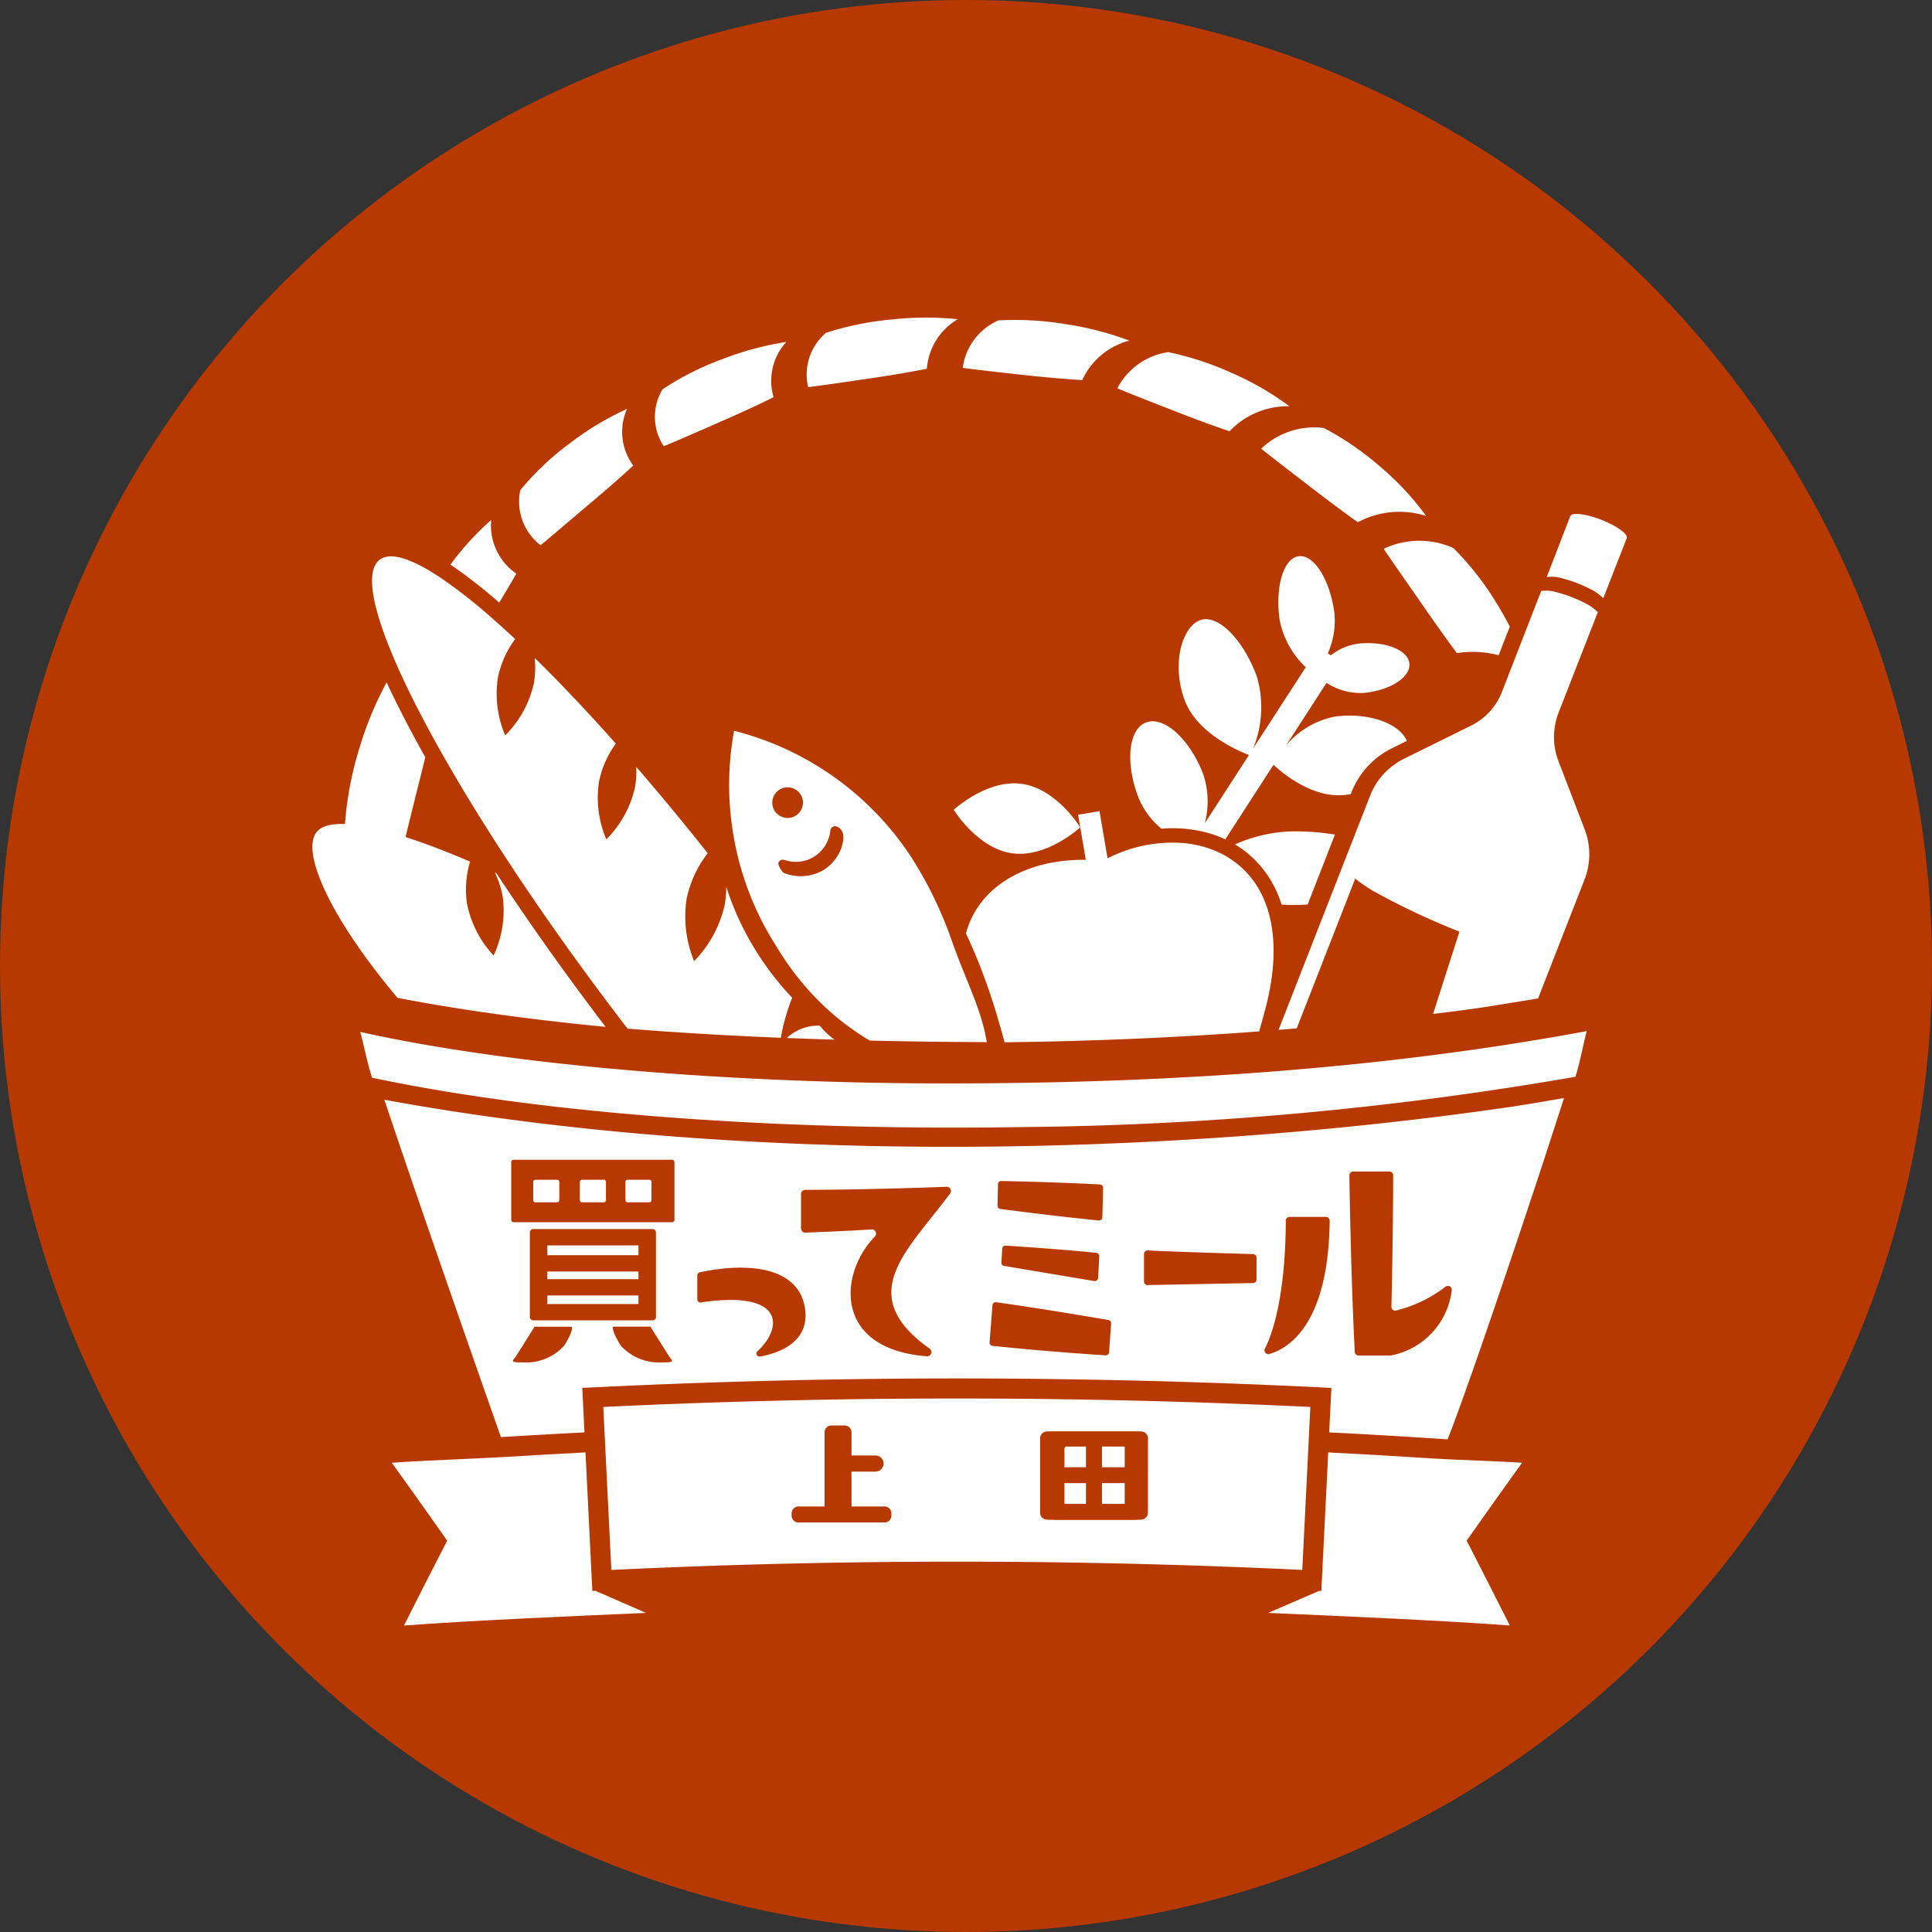
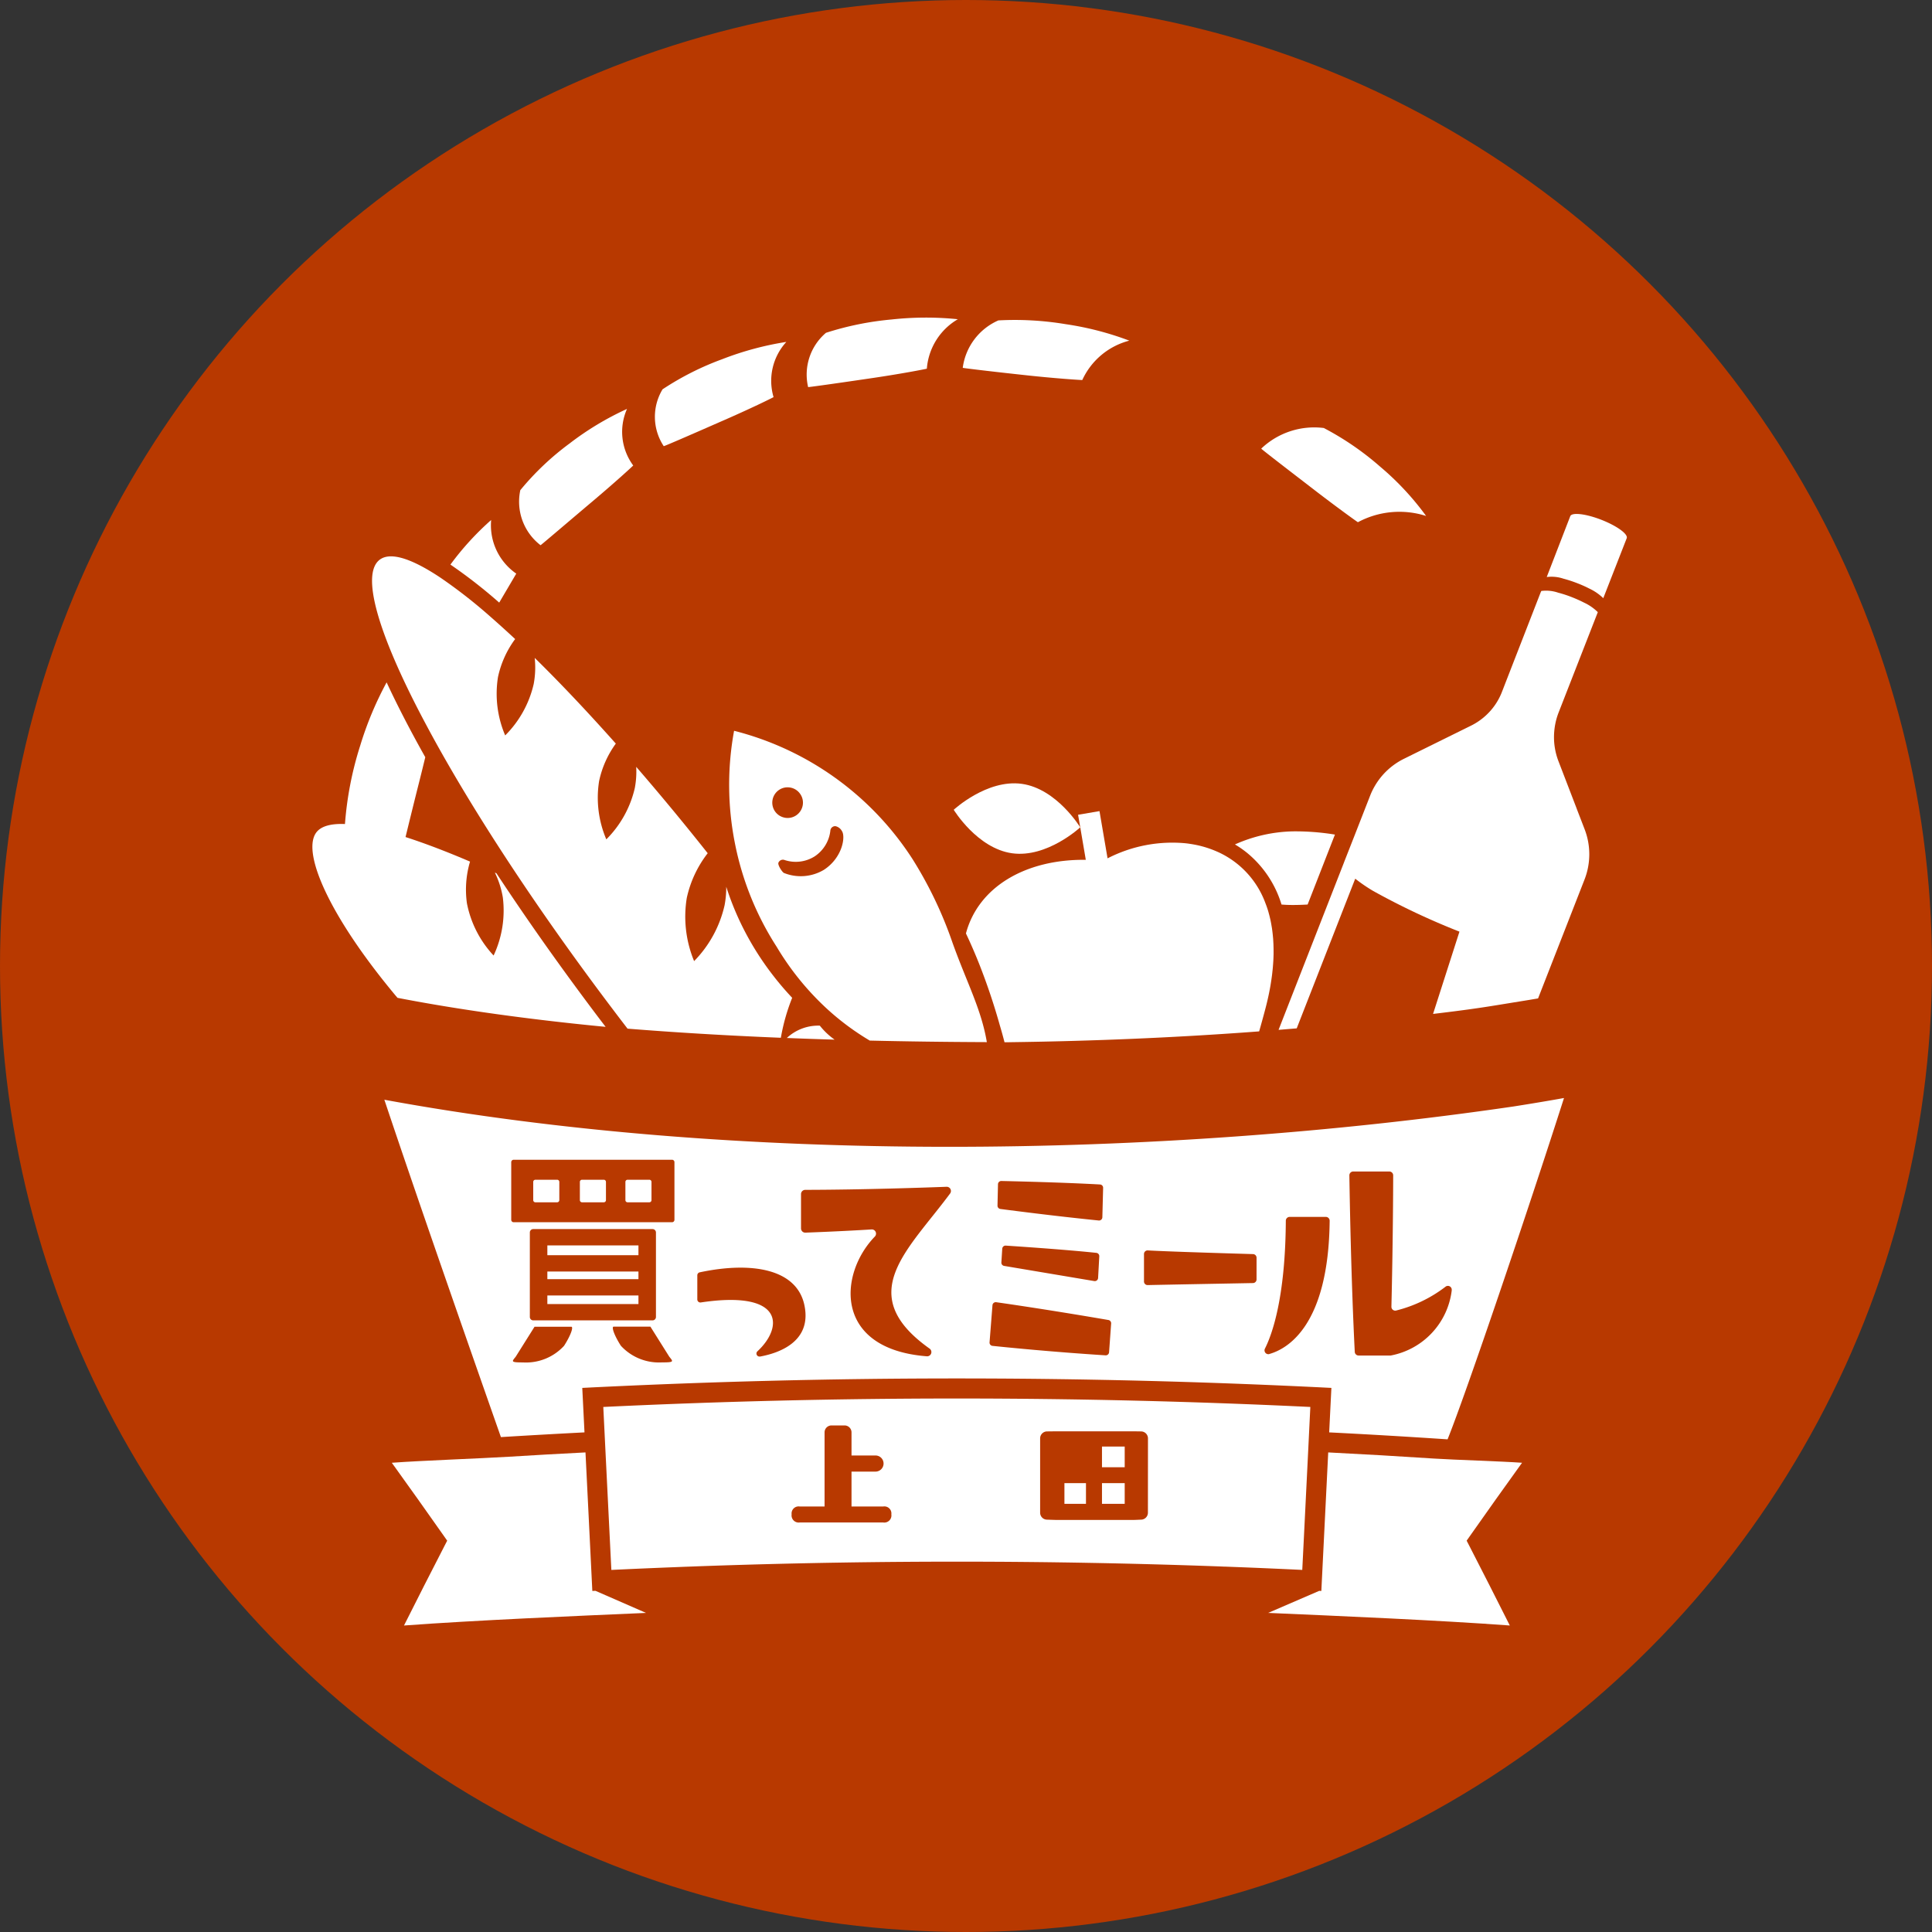
<svg xmlns="http://www.w3.org/2000/svg" width="151" height="151" viewBox="0 0 151 151">
  <rect x="0" y="0" width="151" height="151" fill="#333333" stroke="none" />
  <defs>
    <style>.a{fill:#b83900;}.b{fill:#fff;}</style>
  </defs>
  <g transform="translate(-2871.905 256.686)">
    <circle class="a" cx="75.5" cy="75.5" r="75.5" transform="translate(2871.905 -256.686)" />
-     <path class="b" d="M3278.636-115.042c2.079-.2,3.68-1.227,3.577-2.292s-1.871-1.767-3.949-1.566a4.451,4.451,0,0,0-2.188.916l-.105-.068,0,0-.134-.086a6.229,6.229,0,0,0,.507-3.219c-.36-2.577-1.61-4.533-2.79-4.368s-1.845,2.389-1.484,4.966a6.852,6.852,0,0,0,2.045,3.707L3270-110.7a8.515,8.515,0,0,0,.279-5.659c-1.084-2.919-3.068-4.875-4.431-4.368s-2.274,3.351-1.19,6.27c.982,2.645,4.385,4.028,5.016,4.264l-3.448,5.331a6.707,6.707,0,0,0-.152-3.9c-1.08-2.735-3.073-4.51-4.456-3.965s-1.628,3.2-.55,5.938a6.1,6.1,0,0,0,1.769,2.358,10.437,10.437,0,0,1,2.995.177c.075.012.148.029.221.048a8.686,8.686,0,0,1,1.771.61l3.771-5.832c.545.516,2.978,2.649,5.578,2.358.154-.017.306-.037.456-.064l.05-.125a6.49,6.49,0,0,1,3.182-3.465l1.159-.572c-.622-1.374-2.92-2.208-5.536-1.915a6.678,6.678,0,0,0-3.91,2.271l3.165-4.891A4.862,4.862,0,0,0,3278.636-115.042Z" transform="translate(-300.154 -87.486)" />
    <path class="b" d="M3311.549,2.546c.381,0,.753-.015,1.119-.035v0l2.135-5.467a19.157,19.157,0,0,0-3.292-.252,11.669,11.669,0,0,0-4.523,1.022,7.808,7.808,0,0,1,.962.67,8.359,8.359,0,0,1,2.678,4.027C3310.931,2.536,3311.237,2.548,3311.549,2.546Z" transform="translate(-338.563 -188.501)" />
    <path class="b" d="M2902.971-44.878c3.468.674,8.895,1.56,16.268,2.269l-.458-.6c-2.924-3.865-5.647-7.712-8.073-11.4l-.126-.058a7.035,7.035,0,0,1,.623,1.946,8.279,8.279,0,0,1-.721,4.537,8.288,8.288,0,0,1-2.087-4.091,7.712,7.712,0,0,1,.245-3.25c-1.852-.792-3.544-1.436-5.041-1.919.227-.93.527-2.155.888-3.6.254-1,.474-1.887.655-2.64v0q-.835-1.485-1.562-2.885-.832-1.607-1.46-2.964a26.618,26.618,0,0,0-2.062,4.936,26.634,26.634,0,0,0-1.193,6.127.016.016,0,0,1,0,.009v0c-1.152-.047-1.937.186-2.288.726-1.075,1.66,1.229,6.718,6.394,12.86Z" transform="translate(0 -133.821)" />
-     <path class="b" d="M2962.927-137.6a4.593,4.593,0,0,1-1.962-4.191,22.158,22.158,0,0,0-3.184,3.485,39.713,39.713,0,0,1,3.813,2.971C2962.442-136.731,2962.927-137.585,2962.927-137.6Z" transform="translate(-50.672 -74.253)" />
+     <path class="b" d="M2962.927-137.6a4.593,4.593,0,0,1-1.962-4.191,22.158,22.158,0,0,0-3.184,3.485,39.713,39.713,0,0,1,3.813,2.971Z" transform="translate(-50.672 -74.253)" />
    <path class="b" d="M2989.865-180.588c.011.012,1.361-1.14,3.634-3.067,2.2-1.842,3.612-3.152,3.609-3.164h0a4.422,4.422,0,0,1-.486-4.421,23.012,23.012,0,0,0-4.5,2.709,21.466,21.466,0,0,0-3.828,3.628l-.008,0A4.291,4.291,0,0,0,2989.865-180.588Z" transform="translate(-75.712 -33.486)" />
    <path class="b" d="M3053.7-214.723c2.587-1.119,4.319-1.985,4.32-2h0a4.5,4.5,0,0,1,1-4.313,24.06,24.06,0,0,0-5.019,1.353,22.373,22.373,0,0,0-4.644,2.344h-.008a4.158,4.158,0,0,0,.087,4.45C3049.454-212.871,3051.023-213.546,3053.7-214.723Z" transform="translate(-125.656 -8.927)" />
    <path class="b" d="M3121.052-227.071c2.786-.4,4.714-.79,4.718-.8h0a4.913,4.913,0,0,1,2.422-3.865,24.5,24.5,0,0,0-5.179.02,23.638,23.638,0,0,0-5.114,1.037l-.008,0a4.285,4.285,0,0,0-1.4,4.248C3116.5-226.42,3118.161-226.643,3121.052-227.071Z" transform="translate(-181.425 0)" />
    <path class="b" d="M3195.2-226.147h0a5.581,5.581,0,0,1,3.675-3.078,23.821,23.821,0,0,0-4.989-1.29,24.1,24.1,0,0,0-5.235-.293l-.007,0a4.714,4.714,0,0,0-2.787,3.707c0,.014,1.646.22,4.548.536C3193.2-226.253,3195.2-226.139,3195.2-226.147Z" transform="translate(-238.706 -0.837)" />
-     <path class="b" d="M3258.875-212.012c2.612,1.031,4.534,1.679,4.542,1.672h0a6.3,6.3,0,0,1,4.675-1.953,22.508,22.508,0,0,0-4.454-2.578,23.511,23.511,0,0,0-5-1.647l-.005-.005a5.351,5.351,0,0,0-3.985,2.827C3254.645-213.681,3256.158-213.069,3258.875-212.012Z" transform="translate(-295.413 -12.643)" />
    <path class="b" d="M3322.264-178.542c2.241,1.741,3.946,2.953,3.955,2.948h0a6.859,6.859,0,0,1,5.331-.488,21.792,21.792,0,0,0-3.58-3.844,22.511,22.511,0,0,0-4.4-3.023l0-.006a6,6,0,0,0-4.906,1.609C3318.651-181.33,3319.927-180.336,3322.264-178.542Z" transform="translate(-348.184 -40.277)" />
-     <path class="b" d="M3373.2-131.941c0,.032.941,1.385,2.691,3.9,1.682,2.446,3.013,4.251,3.026,4.251a8.119,8.119,0,0,1,3.265.167c.259-.666.555-1.428.871-2.237-.271-.525-.586-1.095-.956-1.7a22.746,22.746,0,0,0-3.438-4.422s0-.006,0-.009A6.483,6.483,0,0,0,3373.2-131.941Z" transform="translate(-393.145 -81.852)" />
    <path class="b" d="M3110.105,83.126a3.608,3.608,0,0,0-2.578.964q1.805.074,3.734.13A5.544,5.544,0,0,1,3110.105,83.126Z" transform="translate(-174.125 -259.65)" />
    <path class="b" d="M2927.5-111.78c1.942,3.573,4.441,7.651,7.375,12,2.081,3.082,4.379,6.3,6.853,9.569q.576.765,1.155,1.515c3.44.275,7.42.527,11.982.713a15.477,15.477,0,0,1,.884-3.124c-.309-.329-.611-.668-.9-1.012-.16-.192-.318-.384-.471-.58a22.786,22.786,0,0,1-2.693-4.332,22.159,22.159,0,0,1-1.088-2.757,7.54,7.54,0,0,1-.132,1.455,9.1,9.1,0,0,1-2.38,4.358,9.1,9.1,0,0,1-.574-4.932,8.7,8.7,0,0,1,1.636-3.5c-1.89-2.386-3.764-4.646-5.587-6.752a6.91,6.91,0,0,1-.109,1.652,8.282,8.282,0,0,1-2.228,4.016,8.287,8.287,0,0,1-.563-4.558,7.676,7.676,0,0,1,1.306-2.926c-2.224-2.5-4.358-4.755-6.34-6.7a7.015,7.015,0,0,1-.079,2.042,8.28,8.28,0,0,1-2.228,4.018,8.3,8.3,0,0,1-.563-4.56,7.7,7.7,0,0,1,1.341-2.971q-1-.932-1.925-1.741a39.809,39.809,0,0,0-3.88-3.035c-2.264-1.515-3.935-2.064-4.78-1.426-1.491,1.129-.124,5.74,3.288,12.256Q2927.14-112.449,2927.5-111.78Z" transform="translate(-21.93 -87.593)" />
    <path class="b" d="M3347.959-99.356a5.244,5.244,0,0,1,.344-1.509l3.063-7.841a3.776,3.776,0,0,0-1.082-.747c-.28-.145-.6-.288-.939-.422a9.4,9.4,0,0,0-1.082-.354,2.9,2.9,0,0,0-1.314-.132l-.055.122-1.659,4.265-.425,1.091c-.427,1.1-.751,1.931-.879,2.264-.041.1-.062.158-.062.158a4.9,4.9,0,0,1-1.481,2.027,4.9,4.9,0,0,1-.933.6l-4.554,2.249-.691.342a5.394,5.394,0,0,0-2.271,2.121,5.258,5.258,0,0,0-.365.751l-1.242,3.178-.8,2.036s0,0,0,.006l-1.234,3.156-3.3,8.442-.584,1.494h0c.478-.038.952-.079,1.419-.117l3.941-10.083.632-1.615a12.686,12.686,0,0,0,1.4.958,56.32,56.32,0,0,0,6.746,3.181l-2.063,6.431c3.461-.412,4.37-.587,6.736-.969.519-.083,1.007-.164,1.471-.243l3.632-9.294a5.423,5.423,0,0,0,.01-3.92l-.621-1.611,0,0v0l0-.006-1.426-3.709a5.217,5.217,0,0,1-.333-2.294Z" transform="translate(-354.58 -100.136)" />
    <path class="b" d="M3450.038-144.036c-1.219-.476-2.307-.6-2.433-.284l-1.84,4.757a2.918,2.918,0,0,1,1.313.13,9.977,9.977,0,0,1,1.086.356,9.482,9.482,0,0,1,.939.42,3.961,3.961,0,0,1,1.082.747l1.831-4.686C3452.142-142.916,3451.254-143.56,3450.038-144.036Z" transform="translate(-452.972 -72.023)" />
    <path class="b" d="M3187.132-24.538c-2.73-.378-5.32,2.027-5.32,2.027s1.837,3.022,4.567,3.4,5.32-2.027,5.32-2.027S3189.861-24.16,3187.132-24.538Z" transform="translate(-235.366 -170.885)" />
    <path class="b" d="M3190.259,5.889c.158,0,.311,0,.467-.006,6.656-.087,12.7-.365,18.073-.745.459-.032.914-.066,1.362-.1.152-.531.312-1.105.476-1.728.114-.423.209-.836.292-1.238.041-.2.079-.4.114-.6q.07-.419.122-.819c.01-.079.019-.158.027-.237s.021-.175.028-.263c.006-.064.013-.128.017-.192s.013-.149.017-.224.011-.149.015-.222c.009-.177.015-.35.019-.521,0-.087,0-.171,0-.256q0-.192-.007-.378c0-.1-.006-.209-.013-.312,0-.051-.006-.1-.009-.154,0-.068-.008-.134-.015-.2-.007-.086-.015-.169-.024-.252-.015-.147-.034-.295-.055-.438,0-.032-.009-.064-.015-.094a.575.575,0,0,0-.01-.062c-.02-.122-.041-.243-.064-.361-.019-.1-.04-.2-.064-.292-.017-.077-.036-.154-.055-.228s-.041-.149-.06-.222c-.042-.158-.092-.309-.145-.459-.047-.134-.1-.265-.147-.393a7.056,7.056,0,0,0-3.7-3.892c-.021-.006-.04-.017-.062-.026a8.065,8.065,0,0,0-1.562-.5c-.177-.036-.354-.068-.533-.094-.111-.019-.222-.032-.335-.045h0a11.06,11.06,0,0,0-6.1,1.178l-.631-3.692-1.673.286.168.975.435,2.546c-4.748-.055-8.41,2.147-9.368,5.755.38.8.728,1.611,1.048,2.414A49.651,49.651,0,0,1,3189.9,4.59Q3190.1,5.262,3190.259,5.889Z" transform="translate(-239.844 -181.114)" />
    <path class="b" d="M3101.98-23.63c-.435-2.6-1.6-4.723-2.7-7.817a31.535,31.535,0,0,0-3.095-6.468,23.451,23.451,0,0,0-13.96-10.049,23.368,23.368,0,0,0,.058,8.754,23.177,23.177,0,0,0,3.267,8.124,21.624,21.624,0,0,0,3.9,4.819,20.125,20.125,0,0,0,3.38,2.516Q3097.118-23.649,3101.98-23.63ZM3085.4-41.7a1.2,1.2,0,0,1,.361-1.656,1.182,1.182,0,0,1,.76-.183,1.185,1.185,0,0,1,.894.546,1.176,1.176,0,0,1,.165.9,1.2,1.2,0,0,1-.523.753,1.182,1.182,0,0,1-.9.162A1.2,1.2,0,0,1,3085.4-41.7Zm3.825,4.615a3.534,3.534,0,0,1-3.111.23c-.152-.094-.49-.622-.424-.795a.376.376,0,0,1,.489-.211,2.768,2.768,0,0,0,2.339-.284,2.779,2.779,0,0,0,1.231-2.008.377.377,0,0,1,.4-.356.756.756,0,0,1,.5.376C3090.955-39.7,3090.7-38.033,3089.23-37.087Z" transform="translate(-152.946 -151.606)" />
-     <path class="b" d="M2960.678,89.791c-13.886-.124-30.645-1.26-43.041-4.012.218.739.534,2.38.922,3.577,15.091,3.189,34.546,4.128,50.814,3.858a266.386,266.386,0,0,0,43.246-3.931c.372-1.2.672-2.838.877-3.568C2996.491,88.879,2978.48,89.926,2960.678,89.791Z" transform="translate(-17.577 -261.812)" />
    <path class="b" d="M2947.36,284.075l-.294-5.973-.241-4.855q-2.987.15-5.975.337c-2.347.141-6.827.3-9.162.472,1.362,1.891,2.721,3.8,4.055,5.7l.273.389-.218.422c-1.062,2.059-2.121,4.142-3.158,6.208,5.57-.412,13.329-.74,18.918-.984q-1.972-.871-3.956-1.728Z" transform="translate(-29.16 -416.416)" />
    <path class="b" d="M3341.625,274.056c-1.579-.117-5.3-.226-6.886-.329q-4.126-.272-8.263-.48l-.3,6.054-.237,4.774-.165-.009q-2,.855-3.991,1.724c5.581.243,13.327.574,18.886.984-1.035-2.066-2.1-4.149-3.156-6.208l-.218-.422.274-.389C3338.9,277.859,3340.264,275.947,3341.625,274.056Z" transform="translate(-350.761 -416.416)" />
    <rect class="b" width="1.776" height="1.617" transform="translate(2958.033 -140.768)" />
-     <path class="b" d="M3231.09,270.846v1.409h1.684v-1.617H3231.3A.184.184,0,0,0,3231.09,270.846Z" transform="translate(-275.991 -414.265)" />
    <rect class="b" width="1.684" height="1.617" transform="translate(2955.098 -140.768)" />
    <rect class="b" width="1.776" height="1.617" transform="translate(2958.033 -143.627)" />
    <path class="b" d="M3080.581,260.227l.339-6.846.038-.781.038-.783.094-1.91c-18.337-.881-36.923-.881-55.26,0l.094,1.91.077,1.566.286,5.773.173,3.489q.864-.042,1.729-.081,1.748-.077,3.5-.145l.168-.007c.2-.008.41-.017.615-.023l.783-.03,1.355-.047c13-.433,26.078-.418,39.066.047.235.008.467.017.7.028h0l.085,0,.783.03q2.612.1,5.216.226Zm-32.862-1.29h-6.544a.557.557,0,0,1-.625-.634.549.549,0,0,1,.625-.617h1.949v-5.792a.543.543,0,0,1,.543-.543h1.02a.543.543,0,0,1,.543.543V253.7h1.9a.63.63,0,0,1,0,1.259h-1.9v2.726h2.488a.549.549,0,0,1,.625.617A.556.556,0,0,1,3047.719,258.938Zm20.677-.765a.543.543,0,0,1-.543.543s-.479.022-.538.022H3061.2c-.059,0-.685-.022-.685-.022a.543.543,0,0,1-.543-.543v-5.81a.544.544,0,0,1,.543-.543l.685-.008h6.119l.538.008a.543.543,0,0,1,.543.543Z" transform="translate(-106.773 -396.629)" />
    <path class="b" d="M3017.261,151.872h-1.687a.17.17,0,0,0-.175.164v1.436a.17.17,0,0,0,.175.164h1.688a.17.17,0,0,0,.176-.164v-1.436A.17.17,0,0,0,3017.261,151.872Z" transform="translate(-98.173 -316.353)" />
    <path class="b" d="M3037.536,151.872h-1.687a.17.17,0,0,0-.176.164v1.436a.17.17,0,0,0,.176.164h1.687a.17.17,0,0,0,.176-.164v-1.436A.17.17,0,0,0,3037.536,151.872Z" transform="translate(-114.888 -316.353)" />
    <path class="b" d="M2996.505,151.872h-1.687a.17.17,0,0,0-.176.164v1.436a.17.17,0,0,0,.176.164h1.687a.17.17,0,0,0,.176-.164v-1.436A.17.17,0,0,0,2996.505,151.872Z" transform="translate(-81.061 -316.353)" />
    <rect class="b" width="7.12" height="0.597" transform="translate(2914.685 -157.307)" />
    <rect class="b" width="7.12" height="0.765" transform="translate(2914.685 -159.348)" />
    <path class="b" d="M2928.369,115.626c2.845,8.521,7.593,22.051,9.11,26.368q3.262-.2,6.532-.369l-.173-3.476a579.451,579.451,0,0,1,58.549,0l-.173,3.476q4.629.234,9.253.544c1.434-3.551,6.278-17.853,9.1-26.678-1.108.2-2.424.423-3.946.662C2988.8,120.222,2955.768,120.666,2928.369,115.626Zm14.046,19.232a4.038,4.038,0,0,1-3.209,1.3c-.992,0-.874-.068-.571-.446l1.473-2.345h2.868C2943.17,133.363,2942.941,134.039,2942.415,134.858Zm-2.4-1.987a.267.267,0,0,1-.275-.257v-6.621a.267.267,0,0,1,.275-.257h9.306a.266.266,0,0,1,.275.257v6.621a.266.266,0,0,1-.275.257Zm10.049,3.284a4.039,4.039,0,0,1-3.209-1.3c-.526-.819-.755-1.495-.561-1.495h2.868l1.473,2.345C2950.939,136.087,2951.057,136.157,2950.065,136.155Zm.978-11.138a.189.189,0,0,1-.2.183h-12.356a.19.19,0,0,1-.2-.183V120.5a.19.19,0,0,1,.2-.183h12.356a.189.189,0,0,1,.2.183Zm6.685,10.678a.236.236,0,0,1-.2-.406c2.019-1.865,2.125-4.8-4.425-3.819a.237.237,0,0,1-.273-.233v-1.889a.238.238,0,0,1,.188-.232c4.035-.858,7.649-.293,8.2,2.656C2961.752,134.591,2959.132,135.443,2957.728,135.7Zm14.857-12.737c-3.3,4.456-7.567,7.882-1.6,12.12a.331.331,0,0,1-.219.6c-7.293-.57-6.892-6.438-4.059-9.359a.329.329,0,0,0-.259-.556c-1,.063-2.759.161-5.168.251a.331.331,0,0,1-.344-.33V123a.329.329,0,0,1,.329-.33c4.462-.008,9.3-.174,11.043-.24A.33.33,0,0,1,2972.585,122.958Zm3.745-.729a.259.259,0,0,1,.265-.252c4.448.1,6.954.23,7.711.273a.256.256,0,0,1,.241.264l-.06,2.3a.257.257,0,0,1-.282.25c-.85-.084-3.626-.37-7.687-.9a.259.259,0,0,1-.226-.262Zm7.917,5.635-.093,1.695a.258.258,0,0,1-.3.24l-7.044-1.185a.258.258,0,0,1-.215-.27l.068-1.075a.259.259,0,0,1,.276-.241c4.324.286,6.417.495,7.08.567A.257.257,0,0,1,2984.246,127.864Zm.765,7.5a.259.259,0,0,1-.274.239c-4.254-.271-7.879-.639-8.838-.74a.256.256,0,0,1-.229-.276l.228-2.9a.257.257,0,0,1,.292-.235c.936.132,4.229.61,8.768,1.39a.259.259,0,0,1,.215.273Zm11.526-5.692a.284.284,0,0,1-.28.283c-5.729.106-7.615.144-8.229.158a.282.282,0,0,1-.288-.283v-2.144a.282.282,0,0,1,.3-.283c.622.036,2.514.121,8.221.288a.285.285,0,0,1,.277.283Zm1,5.832a.3.3,0,0,1-.347-.42c.546-1.075,1.6-3.934,1.635-10a.3.3,0,0,1,.3-.3h2.827a.3.3,0,0,1,.3.3C3002.168,133.279,2998.957,135.1,2997.533,135.5Zm14.257-4.986a5.9,5.9,0,0,1-4.771,5.1.334.334,0,0,1-.056,0h-2.453a.3.3,0,0,1-.3-.282c-.292-5.77-.4-12.332-.422-13.8a.3.3,0,0,1,.3-.3h2.824a.3.3,0,0,1,.3.3c0,1.135-.02,5.372-.138,10.267a.3.3,0,0,0,.362.3,10.484,10.484,0,0,0,3.884-1.876A.3.3,0,0,1,3011.79,130.518Z" transform="translate(-26.424 -286.36)" />
    <rect class="b" width="7.12" height="0.671" transform="translate(2914.685 -155.435)" />
  </g>
</svg>